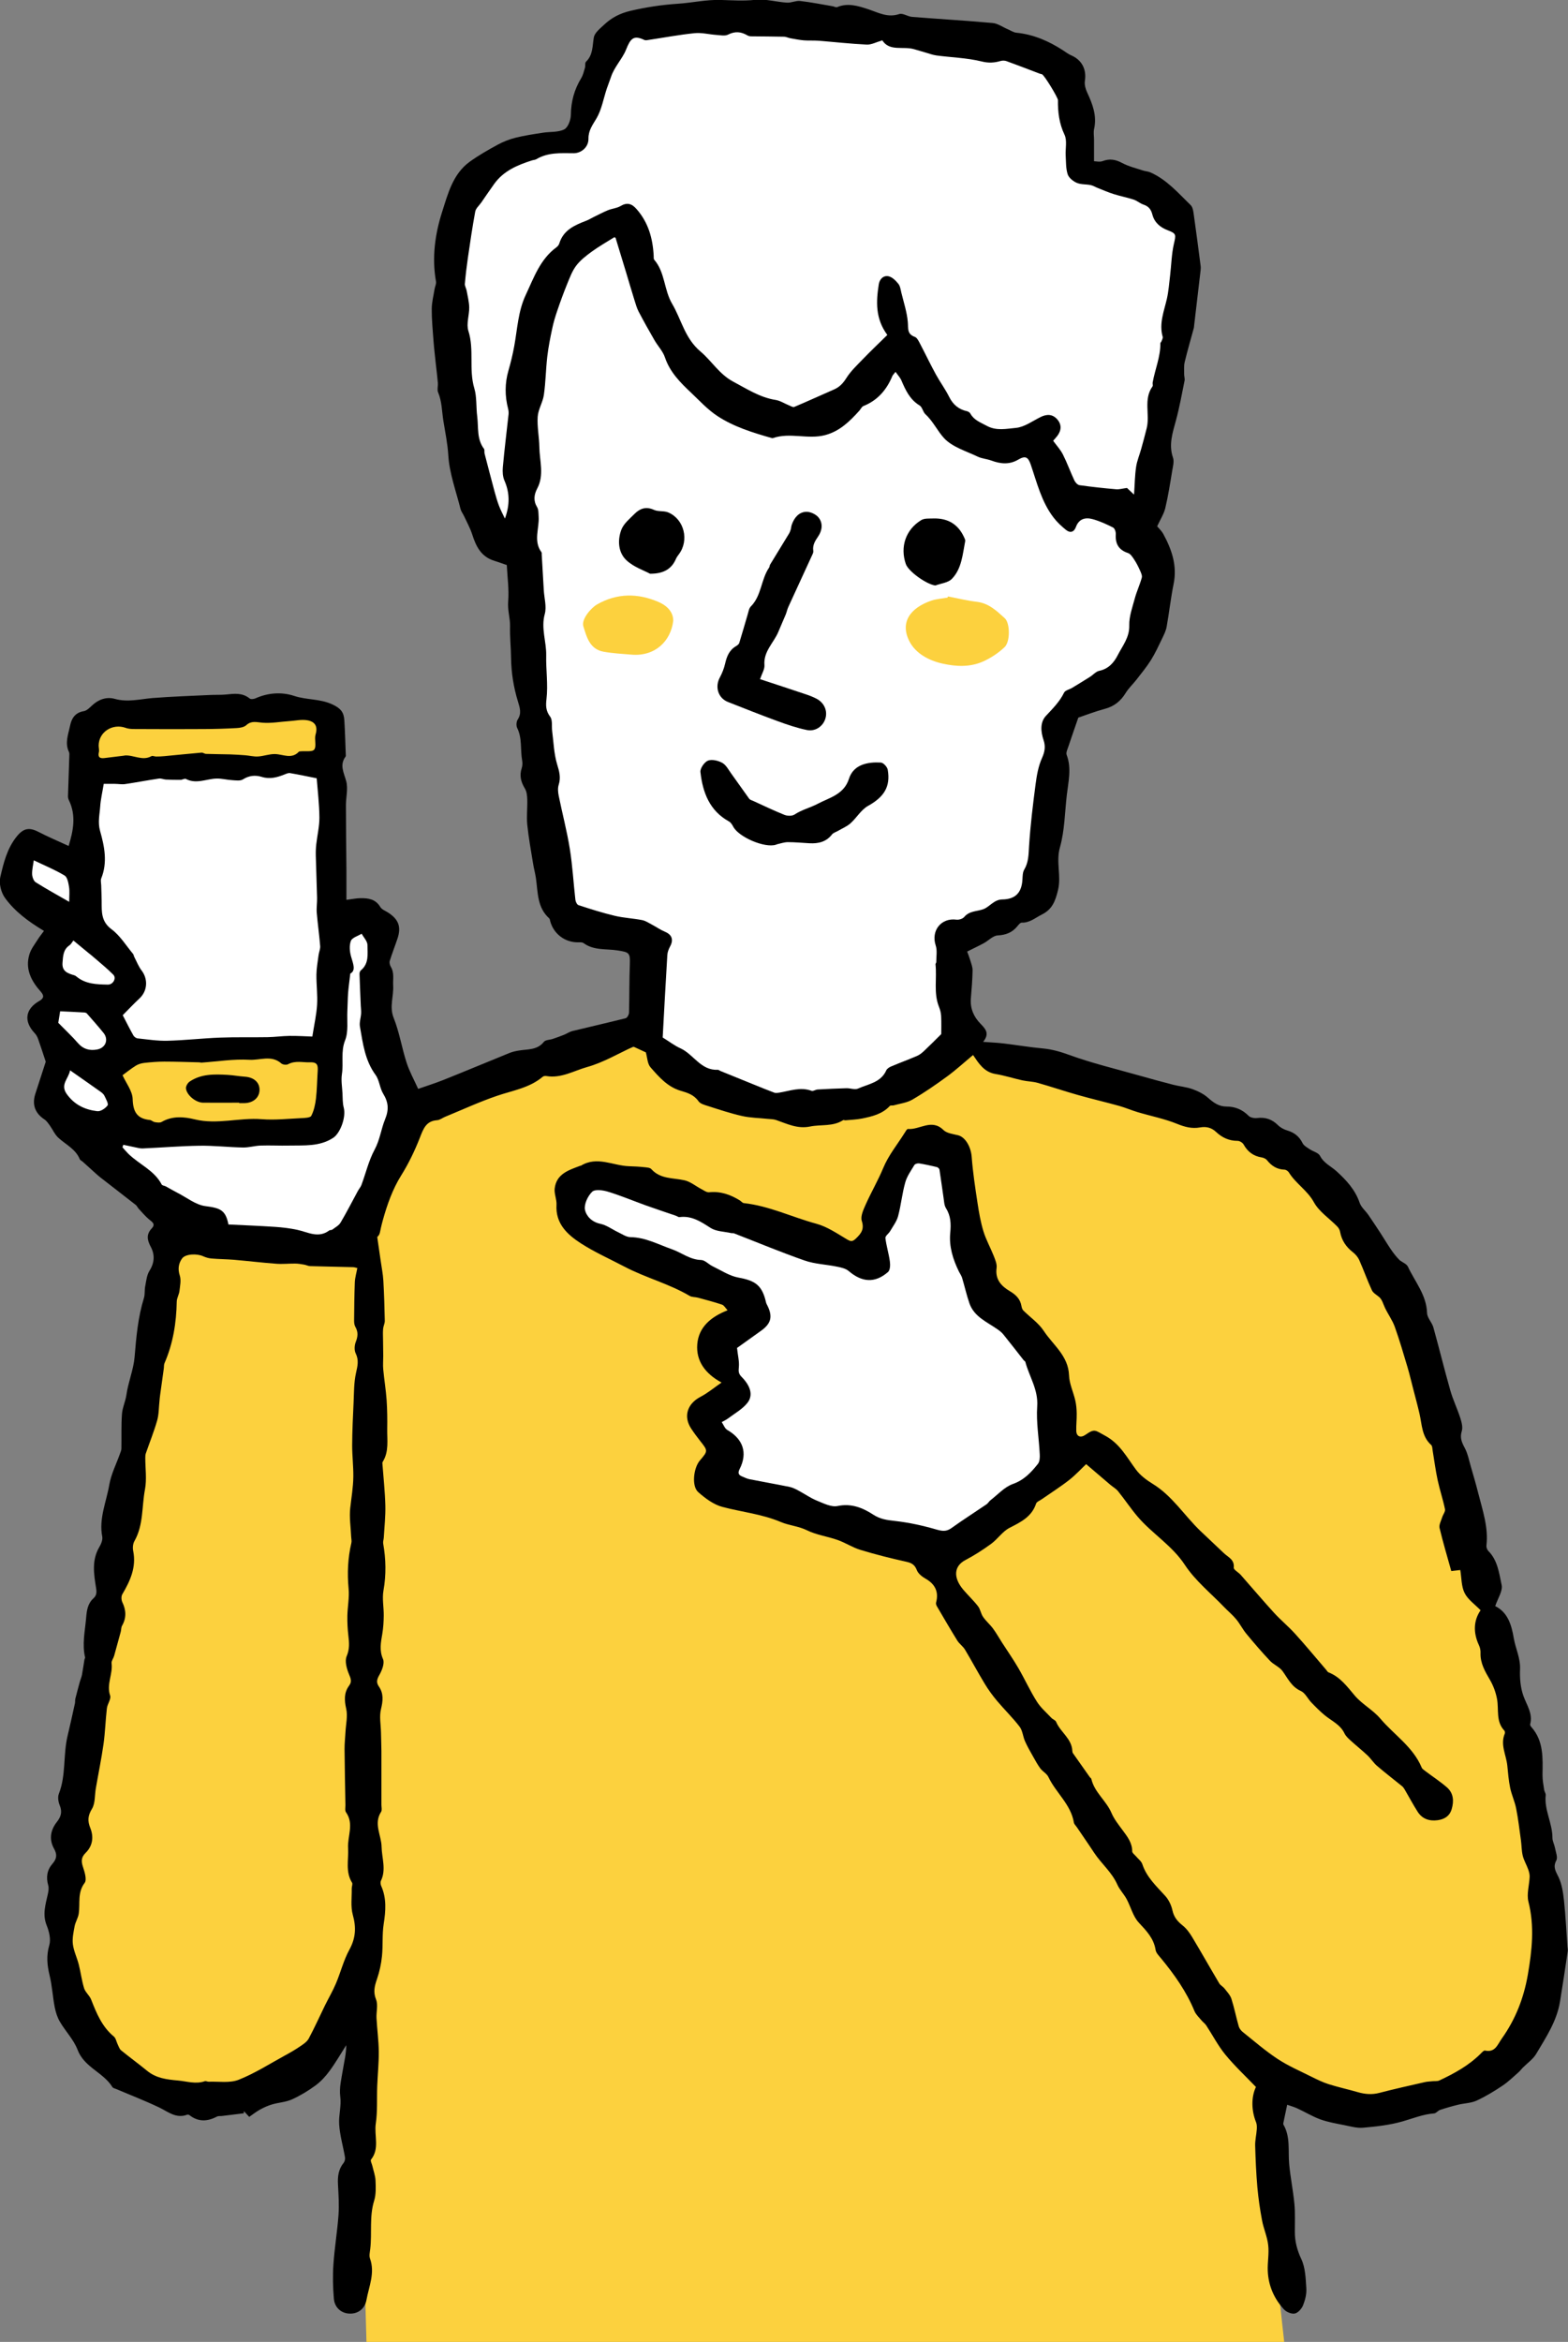
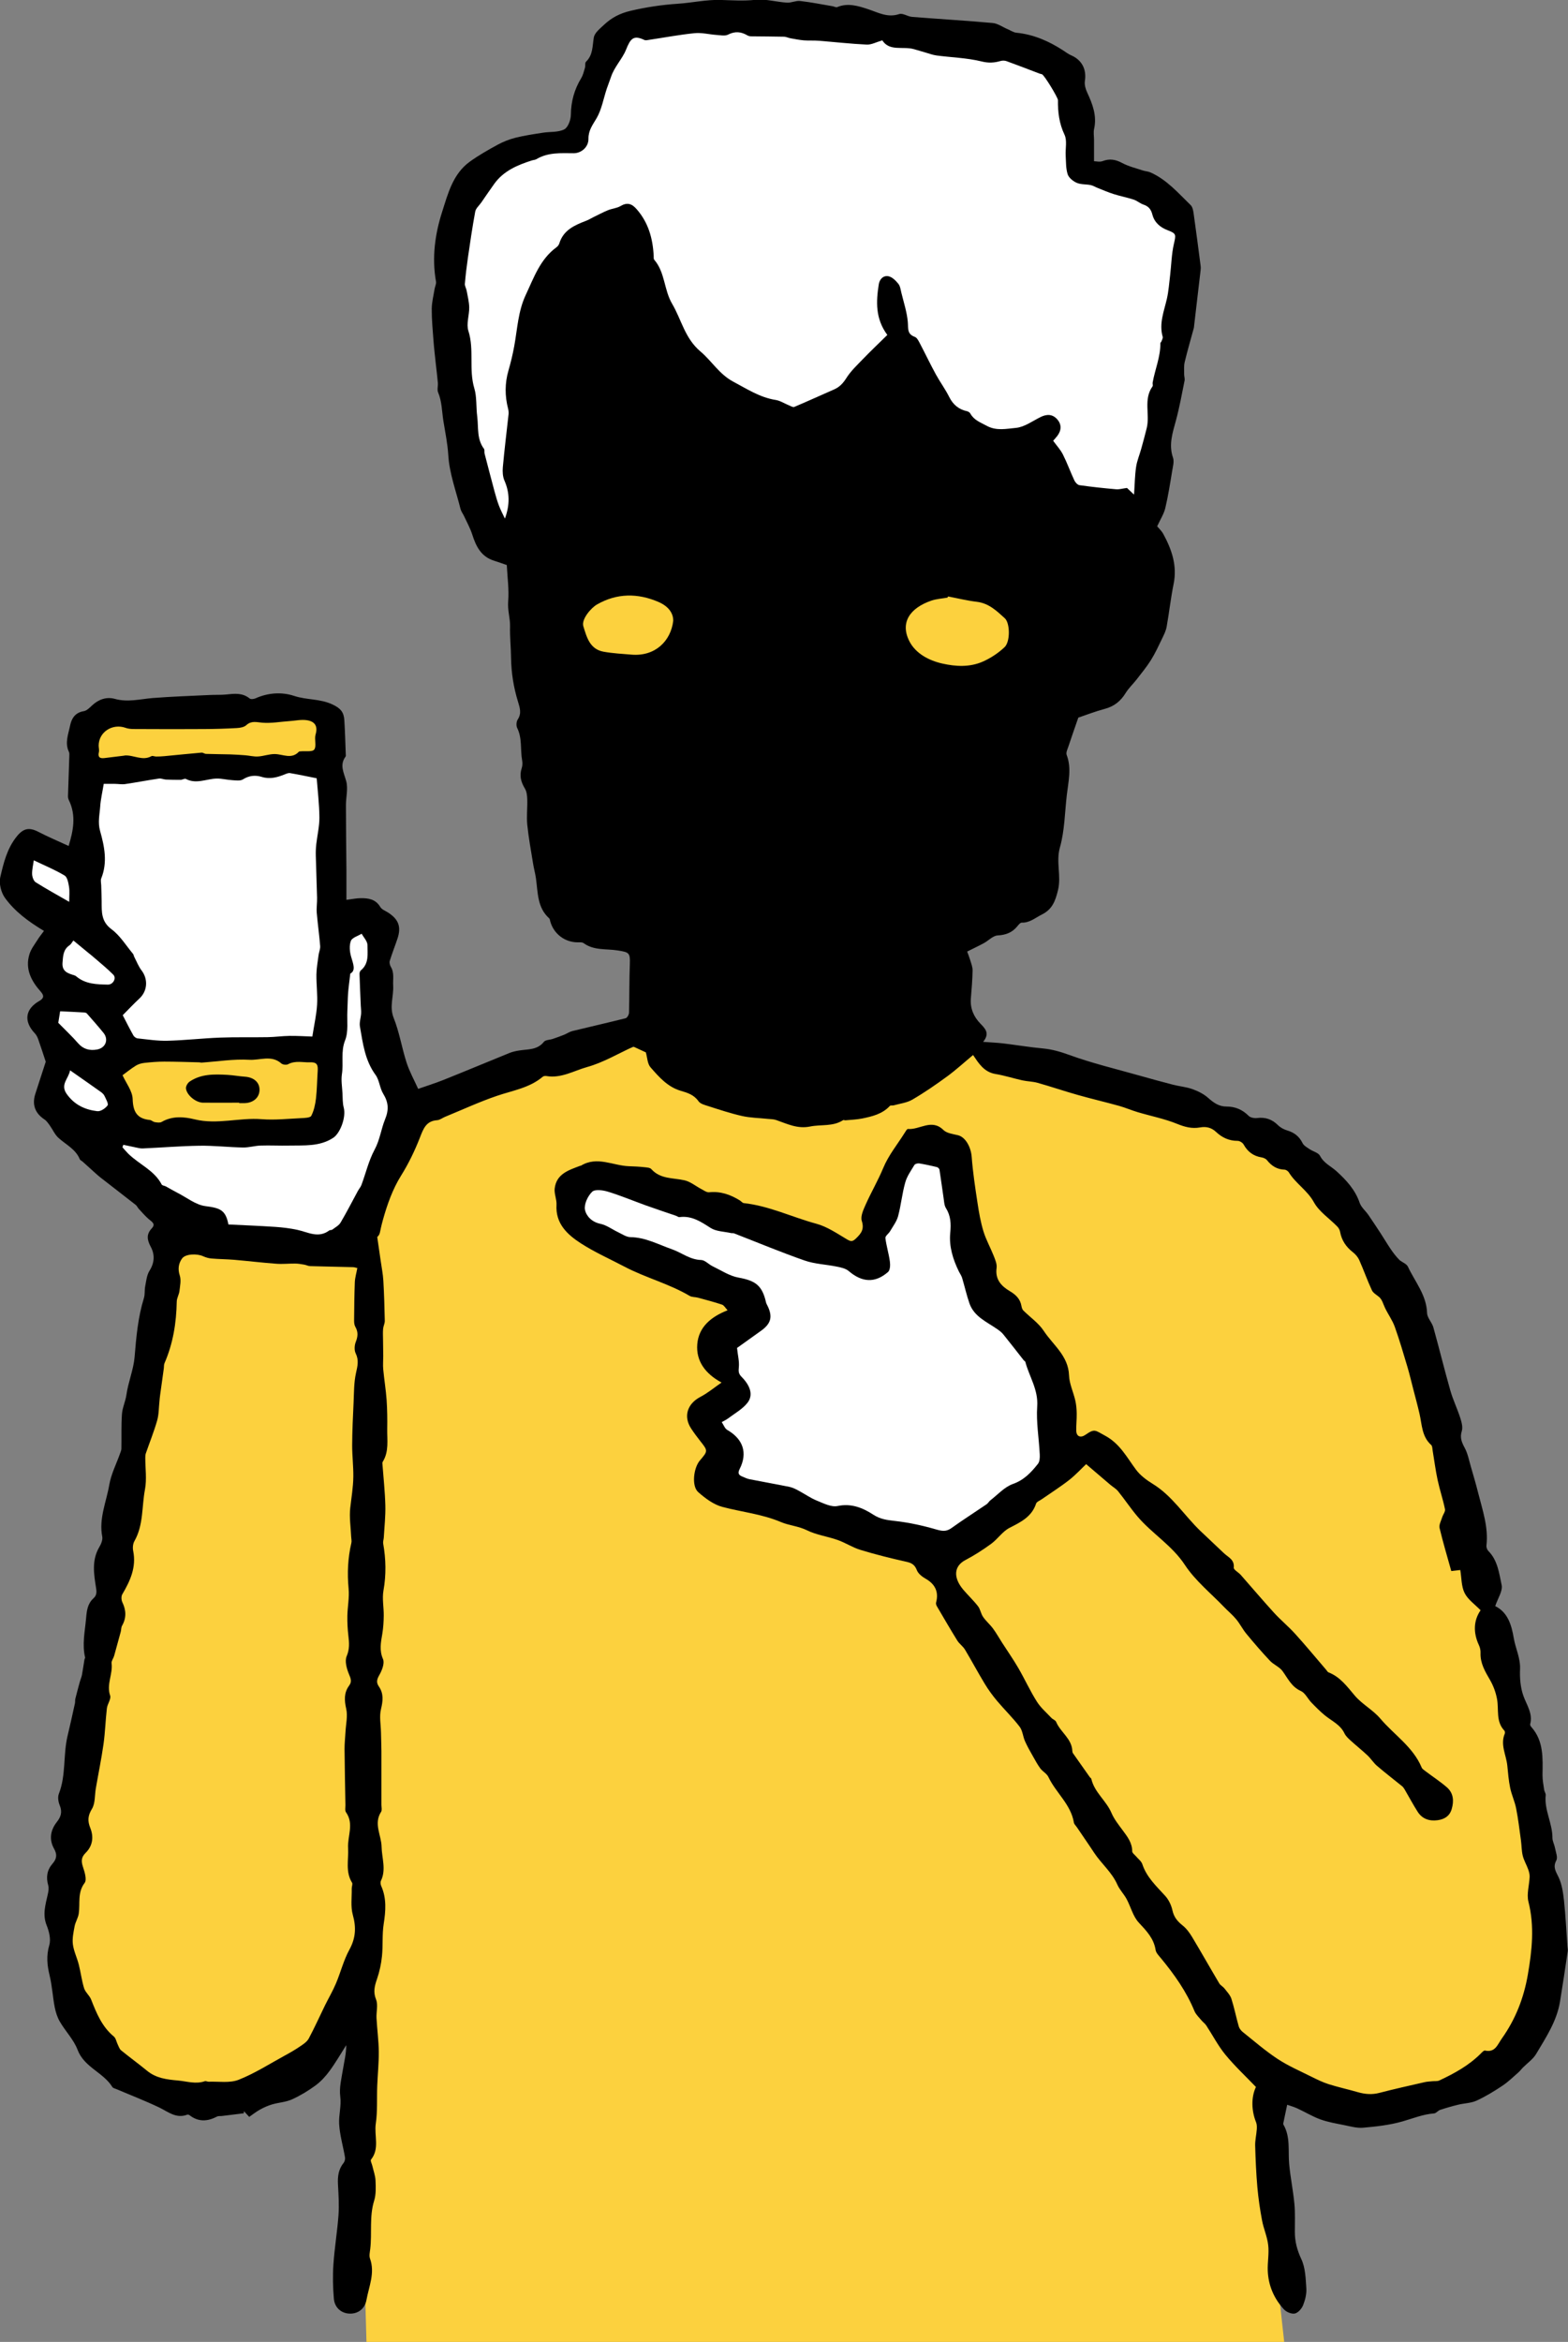
<svg xmlns="http://www.w3.org/2000/svg" id="_レイヤー_1" data-name="レイヤー 1" width="284.15" height="424.28" viewBox="0 0 284.15 424.28">
  <rect x="0" y="0" width="284.15" height="424.28" fill="#808080" stroke="none" />
  <defs>
    <style>
      .cls-1 {
        fill: #fcd13e;
      }

      .cls-2 {
        fill: #fff;
      }
    </style>
  </defs>
  <path class="cls-1" d="M66.42,424.28h166.3l-5.07-46.1s19.5,9.3,36.88.86c17.38-8.44,18.37-34.26,8.44-76.46-9.93-42.2-19.86-92.85-57.1-102.78-37.24-9.93-42.2-10.92-42.2-10.92l-58.89.81-54.44,16.47,6.07,218.13Z" />
  <path d="M68.37,224.16c.24,1.67.43,2.94.61,4.21.17,1.22.42,2.43.49,3.65.14,2.43.21,4.86.26,7.29,0,.46-.25.92-.3,1.39-.06.63-.03,1.27-.02,1.91,0,1.01.04,2.03.04,3.04,0,.82-.08,1.64,0,2.45.17,1.84.48,3.68.61,5.52.12,1.76.14,3.53.11,5.29-.03,1.98.34,4.03-.79,5.88-.05.08-.09.18-.09.27.19,2.56.47,5.11.54,7.67.05,1.93-.17,3.87-.28,5.81-.02.37-.17.75-.11,1.1.5,2.84.56,5.65.05,8.52-.26,1.46.07,3.02.05,4.54-.01,1.1-.08,2.21-.26,3.29-.26,1.55-.57,2.99.13,4.59.32.75-.19,2.05-.68,2.9-.45.79-.57,1.33-.07,2.06.89,1.29.74,2.61.38,4.11-.32,1.32-.03,2.78,0,4.18.02,1.13.07,2.26.08,3.39.01,3.25,0,6.5,0,9.74,0,.43.14.97-.05,1.27-1.41,2.17.04,4.23.08,6.34.04,2.04.87,4.13-.12,6.17-.12.25-.07.66.05.93,1,2.25.82,4.53.45,6.89-.3,1.91-.11,3.89-.31,5.83-.14,1.41-.45,2.83-.91,4.17-.43,1.25-.71,2.32-.16,3.69.39.98.02,2.24.08,3.37.11,2.02.39,4.04.41,6.06.02,2.07-.2,4.15-.28,6.22-.09,2.28.07,4.59-.26,6.83-.32,2.16.74,4.51-.86,6.51-.16.2.15.76.24,1.16.2.87.53,1.74.57,2.62.05,1.23.11,2.53-.25,3.68-.9,2.89-.36,5.86-.71,8.77-.07.57-.22,1.2-.04,1.7.94,2.61-.19,5.03-.64,7.5-.29,1.62-1.55,2.54-3.07,2.48-1.49-.05-2.71-1.08-2.84-2.73-.17-2.04-.22-4.12-.08-6.16.2-2.99.7-5.95.92-8.94.13-1.83.01-3.69-.09-5.53-.08-1.44.06-2.76,1.01-3.93.2-.25.32-.7.26-1.02-.34-2.01-.94-4-1.06-6.02-.1-1.65.43-3.28.2-5.02-.21-1.59.23-3.28.49-4.91.23-1.43.6-2.84.59-4.37-.99,1.55-1.91,3.16-3,4.64-.72.99-1.59,1.94-2.57,2.66-1.33.98-2.78,1.85-4.28,2.53-1.1.49-2.38.55-3.55.89-.75.22-1.48.54-2.17.92-.7.38-1.33.88-2.01,1.35-.4-.44-.68-.74-.96-1.04,0,.13-.01.26-.02.39-1.34.16-2.67.33-4.01.49-.28.03-.61-.02-.85.1-1.72.91-3.38,1-4.98-.25-.1-.08-.3-.13-.41-.09-2.01.76-3.44-.51-5.07-1.3-2.53-1.21-5.15-2.22-7.73-3.32-.26-.11-.63-.18-.76-.38-1.64-2.67-5.1-3.56-6.31-6.75-.69-1.82-2.18-3.34-3.19-5.06-.47-.79-.77-1.73-.95-2.64-.37-1.91-.47-3.88-.93-5.77-.45-1.86-.62-3.57-.06-5.48.32-1.08-.03-2.5-.48-3.61-.78-1.97-.2-3.76.21-5.62.12-.52.22-1.12.08-1.61-.42-1.46-.23-2.77.76-3.91.76-.87.91-1.64.31-2.71-.94-1.66-.69-3.36.48-4.85.76-.96,1.03-1.84.53-3.04-.26-.62-.39-1.5-.15-2.1,1.32-3.38.75-7.01,1.57-10.45.47-1.97.91-3.95,1.34-5.93.06-.27,0-.58.08-.85.26-1.04.54-2.07.82-3.09.11-.4.29-.78.37-1.19.17-.92.3-1.85.45-2.77.02-.14.15-.29.12-.41-.56-2.38-.03-4.7.18-7.07.12-1.41.26-2.65,1.33-3.63.58-.53.61-1.05.48-1.88-.39-2.48-.83-5.01.58-7.4.33-.55.65-1.32.54-1.9-.64-3.3.75-6.31,1.28-9.42.33-1.91,1.26-3.72,1.92-5.57.11-.31.26-.63.27-.95.04-2.09-.05-4.18.1-6.26.08-1.16.63-2.28.8-3.44.33-2.35,1.3-4.63,1.49-6.89.3-3.63.61-7.2,1.69-10.69.21-.67.09-1.42.23-2.12.19-.96.28-2.03.78-2.83.93-1.46.98-2.93.24-4.32-.67-1.26-.86-2.26.18-3.37.76-.81,0-1.19-.56-1.67-.66-.57-1.23-1.25-1.83-1.89-.19-.21-.3-.51-.52-.68-2.14-1.68-4.31-3.34-6.46-5.02-.38-.29-.72-.62-1.08-.94-.69-.62-1.37-1.25-2.06-1.86-.18-.16-.46-.27-.54-.46-.76-1.85-2.54-2.65-3.89-3.89-.64-.59-1.01-1.47-1.53-2.2-.29-.4-.59-.86-.99-1.12-1.68-1.11-2.27-2.65-1.66-4.59.66-2.07,1.34-4.13,1.9-5.86-.48-1.45-.9-2.77-1.36-4.06-.14-.39-.33-.79-.61-1.08-2.06-2.16-1.77-4.4.79-5.86.8-.46.96-.93.28-1.69-1.73-1.94-2.88-4.12-2.05-6.8.29-.95.96-1.79,1.5-2.65.32-.52.71-.98,1.13-1.56-2.85-1.71-5.29-3.53-7.06-5.97-.71-.98-1.12-2.61-.86-3.75.59-2.57,1.23-5.21,2.97-7.37,1.21-1.51,2.26-1.73,3.97-.84,1.77.92,3.62,1.69,5.45,2.54.82-2.71,1.42-5.49.04-8.3-.1-.21-.16-.46-.16-.7.07-2.39.16-4.79.24-7.18,0-.28.05-.61-.06-.84-.79-1.63-.12-3.21.2-4.77.27-1.32.91-2.37,2.48-2.63.55-.09,1.06-.62,1.51-1.04,1.18-1.11,2.63-1.6,4.11-1.19,2.35.66,4.59.04,6.88-.15,3.43-.27,6.88-.38,10.32-.55,1-.05,2,.01,2.99-.09,1.5-.16,2.95-.34,4.25.72.22.18.77.11,1.08-.03,2.29-1.03,4.77-1.17,7-.43,2.26.75,4.63.48,6.9,1.53,1.56.72,2.09,1.46,2.18,2.86.13,2.05.18,4.11.26,6.17,0,.14.04.33-.03.42-1.14,1.54-.31,2.91.11,4.46.37,1.35-.05,2.9-.05,4.36,0,3.94.06,7.89.09,11.83.01,1.73,0,3.47,0,5.31,1.06-.13,1.8-.29,2.55-.3,1.42-.02,2.75.17,3.59,1.6.26.44.89.68,1.37.98,1.94,1.23,2.46,2.61,1.74,4.75-.45,1.35-.98,2.68-1.4,4.04-.09.3.02.76.19,1.05.67,1.11.36,2.26.43,3.43.11,1.94-.72,3.81.09,5.84,1.04,2.59,1.47,5.41,2.33,8.07.52,1.62,1.36,3.13,2.11,4.79,1.48-.52,3.02-1,4.51-1.59,4.03-1.61,8.03-3.29,12.05-4.92.53-.21,1.1-.34,1.66-.43,1.6-.28,3.34-.04,4.56-1.58.29-.37,1.06-.35,1.6-.53.71-.24,1.41-.49,2.1-.77.49-.2.93-.52,1.44-.65,3.23-.79,6.47-1.52,9.68-2.33.28-.07.6-.65.61-1,.08-2.95.04-5.9.15-8.85.08-2.02-.17-2.11-2.19-2.43-2.07-.33-4.33.04-6.2-1.33-.26-.19-.73-.14-1.11-.14-2.32-.03-4.31-1.55-4.93-3.82-.05-.18-.06-.42-.19-.53-2.19-1.97-2.03-4.7-2.4-7.27-.13-.9-.38-1.77-.52-2.67-.38-2.34-.81-4.67-1.05-7.03-.15-1.51.05-3.06,0-4.58-.02-.67-.1-1.43-.44-1.98-.72-1.19-1.01-2.35-.56-3.69.14-.43.15-.94.07-1.39-.35-1.95.04-4-.9-5.88-.2-.41-.15-1.15.1-1.53.74-1.11.38-2.14.05-3.23-.8-2.6-1.22-5.23-1.26-8-.02-1.88-.23-3.75-.18-5.66.04-1.43-.47-2.89-.34-4.47.18-2.17-.14-4.37-.25-6.62-.71-.24-1.51-.54-2.31-.79-2.35-.73-3.27-2.6-3.95-4.74-.37-1.15-.97-2.23-1.48-3.33-.2-.43-.52-.83-.64-1.28-.81-3.24-2.02-6.46-2.22-9.74-.13-2.16-.56-4.15-.89-6.22-.28-1.74-.25-3.51-.96-5.19-.2-.48,0-1.13-.04-1.7-.09-1.11-.24-2.21-.36-3.32-.15-1.47-.33-2.93-.44-4.4-.14-1.89-.32-3.79-.31-5.68,0-1.2.32-2.4.51-3.6.07-.46.34-.95.26-1.37-.77-4.32-.18-8.61,1.12-12.65,1.04-3.24,1.93-6.84,4.98-9.05,1.6-1.16,3.35-2.15,5.09-3.1,1-.54,2.09-.97,3.19-1.25,1.65-.41,3.34-.66,5.02-.92,1.29-.2,2.74-.04,3.84-.6.69-.35,1.19-1.72,1.2-2.65.03-2.42.63-4.59,1.88-6.64.33-.55.48-1.22.67-1.85.11-.36-.03-.9.19-1.11,1.29-1.24,1.15-2.84,1.42-4.4.14-.84,1.11-1.6,1.82-2.27,1.38-1.3,2.87-2.1,4.88-2.57,2.83-.66,5.66-1.08,8.5-1.27,2.6-.17,5.19-.76,7.72-.69,2.12.06,4.19.21,6.34-.02,1.87-.2,3.82.39,5.74.51.79.05,1.62-.39,2.39-.3,1.97.22,3.93.62,5.89.95.28.05.61.25.82.16,1.94-.82,3.87-.2,5.62.38,1.86.62,3.52,1.58,5.62.88.65-.22,1.54.45,2.34.51,4.87.39,9.74.67,14.6,1.11.92.08,1.8.73,2.7,1.11.54.23,1.06.6,1.61.65,3.12.31,5.88,1.53,8.47,3.21.47.31.93.66,1.44.88,1.96.85,2.82,2.55,2.49,4.65-.1.66.12,1.45.41,2.07.98,2.11,1.8,4.22,1.26,6.63-.14.62-.01,1.31-.01,1.96,0,1.15,0,2.3,0,3.88.37,0,1.03.18,1.55-.02,1.28-.49,2.35-.3,3.55.34,1.15.62,2.47.93,3.73,1.35.45.15.95.16,1.38.35,2.97,1.31,5.04,3.74,7.3,5.93.34.33.46.95.53,1.46.45,3.16.86,6.33,1.27,9.5.04.28.03.58,0,.86-.39,3.33-.78,6.66-1.17,9.99-.02.14-.02.29-.05.43-.56,2.06-1.16,4.11-1.66,6.19-.17.71-.09,1.48-.1,2.22,0,.38.15.78.08,1.14-.49,2.43-.93,4.88-1.58,7.27-.6,2.22-1.33,4.35-.52,6.7.24.7-.02,1.6-.15,2.4-.37,2.25-.72,4.52-1.25,6.74-.26,1.07-.9,2.05-1.47,3.29.26.32.8.81,1.13,1.42,1.52,2.81,2.53,5.72,1.85,9.03-.52,2.56-.8,5.17-1.26,7.74-.13.73-.48,1.44-.81,2.12-.64,1.33-1.26,2.68-2.04,3.93-.78,1.24-1.72,2.38-2.62,3.54-.64.82-1.42,1.54-1.96,2.42-.9,1.47-2.08,2.42-3.77,2.87-1.79.48-3.53,1.16-4.81,1.59-.68,1.98-1.26,3.6-1.8,5.24-.16.49-.47,1.1-.31,1.51.92,2.42.31,4.82.03,7.23-.37,3.19-.39,6.48-1.25,9.53-.75,2.64.28,5.16-.35,7.74-.47,1.92-1,3.47-2.94,4.43-1.19.59-2.19,1.51-3.64,1.46-.25,0-.55.36-.75.61-.93,1.17-2.09,1.63-3.61,1.71-.86.05-1.66.95-2.52,1.41-.94.51-1.91.96-3,1.51.15.43.37.95.53,1.49.19.64.46,1.29.45,1.93-.03,1.69-.17,3.38-.31,5.06-.15,1.8.5,3.31,1.71,4.56.9.93,1.77,1.78.51,3.32,1.46.11,2.59.15,3.72.29,2.39.29,4.77.69,7.17.91,1.67.16,3.18.61,4.78,1.19,4.09,1.49,8.35,2.5,12.55,3.69,2.07.58,4.14,1.16,6.22,1.69,1.15.3,2.37.39,3.48.79,1,.36,2.03.86,2.82,1.56,1.01.89,1.97,1.61,3.39,1.6,1.55,0,2.87.56,3.99,1.69.32.32,1.03.45,1.52.39,1.5-.19,2.71.22,3.79,1.29.44.44,1.07.78,1.68.96,1.28.38,2.18,1.08,2.78,2.3.23.47.82.78,1.29,1.1.62.42,1.58.63,1.87,1.2.7,1.35,1.99,1.88,2.99,2.79,1.73,1.57,3.39,3.34,4.19,5.71.28.82,1.07,1.46,1.59,2.21.74,1.08,1.46,2.17,2.18,3.27.61.93,1.17,1.89,1.79,2.81.52.78,1.09,1.52,1.72,2.14.5.38,1.23.64,1.47,1.15,1.28,2.74,3.37,5.13,3.47,8.4.03.87.88,1.69,1.14,2.59,1.06,3.8,1.99,7.63,3.07,11.42.48,1.7,1.27,3.31,1.81,5,.24.76.49,1.68.27,2.38-.38,1.2,0,2.04.54,3.05.57,1.07.79,2.33,1.14,3.51.45,1.54.9,3.08,1.29,4.63.79,3.13,1.88,6.21,1.5,9.53-.04.32.12.77.34.99,1.7,1.7,1.95,4.03,2.41,6.15.24,1.09-.7,2.45-1.16,3.84,2.24,1.12,2.94,3.3,3.37,5.85.32,1.85,1.21,3.56,1.13,5.56-.07,1.62.07,3.36.61,4.86.61,1.7,1.74,3.2,1.22,5.15-.04.14.11.37.23.5,2.24,2.53,2.05,5.61,2.01,8.67-.01.9.17,1.8.3,2.7.05.33.31.65.28.96-.29,2.69,1.23,5.09,1.22,7.75,0,.59.34,1.17.45,1.76.14.78.56,1.75.25,2.32-.66,1.25-.08,1.99.42,3.05.61,1.29.82,2.82.98,4.28.29,2.75.42,5.51.62,8.26.02.29.09.58.05.86-.45,3.05-.9,6.09-1.4,9.13-.58,3.53-2.53,6.46-4.3,9.44-.58.99-1.63,1.7-2.46,2.54-.26.27-.48.58-.77.83-.95.83-1.86,1.73-2.9,2.42-1.5,1-3.05,1.95-4.68,2.7-1,.46-2.2.47-3.29.73-1.12.27-2.23.59-3.32.95-.4.13-.72.62-1.1.64-2.01.15-3.83.91-5.73,1.45-2.3.66-4.74.93-7.13,1.14-1.16.1-2.37-.26-3.53-.49-1.42-.28-2.87-.53-4.22-1.02-1.45-.53-2.79-1.35-4.2-2-.59-.27-1.22-.44-1.81-.65-.25,1.17-.46,2.18-.67,3.19-.03.14-.07.32,0,.42,1.29,2.24.81,4.73,1.03,7.12.22,2.42.72,4.81.95,7.23.16,1.68.07,3.39.08,5.09,0,1.73.41,3.29,1.17,4.91.74,1.56.79,3.5.91,5.29.07,1.02-.21,2.12-.59,3.08-.25.62-.9,1.36-1.49,1.49-.59.13-1.52-.26-1.97-.74-1.81-1.96-2.83-4.32-2.94-7-.06-1.55.26-3.12.08-4.65-.17-1.53-.84-2.99-1.12-4.51-.37-1.97-.66-3.95-.84-5.95-.22-2.51-.33-5.03-.4-7.55-.03-.97.22-1.95.29-2.94.03-.44.03-.92-.13-1.32-.83-2.04-.92-4.51-.02-6.38-1.8-1.88-3.81-3.75-5.53-5.84-1.33-1.62-2.31-3.53-3.47-5.3-.23-.35-.6-.6-.87-.93-.45-.55-1.02-1.06-1.28-1.7-1.45-3.53-3.62-6.58-6.02-9.5-.39-.48-.92-.99-1.01-1.54-.33-2.12-1.67-3.48-3.06-4.98-1.05-1.13-1.44-2.86-2.21-4.28-.49-.9-1.26-1.67-1.67-2.6-.99-2.24-2.89-3.78-4.2-5.76-1.02-1.56-2.09-3.08-3.13-4.63-.19-.28-.49-.54-.54-.84-.55-3.31-3.27-5.4-4.62-8.26-.29-.61-1.04-.99-1.47-1.56-.5-.68-.9-1.43-1.32-2.17-.51-.9-1.03-1.8-1.45-2.75-.38-.85-.43-1.91-.97-2.62-1.25-1.64-2.75-3.09-4.08-4.67-.83-.99-1.6-2.04-2.26-3.14-1.23-2.03-2.35-4.13-3.57-6.17-.36-.6-1.01-1.03-1.38-1.62-1.28-2.06-2.49-4.16-3.72-6.25-.11-.19-.19-.47-.13-.67.51-1.89-.17-3.33-1.9-4.3-.63-.36-1.35-.92-1.59-1.55-.38-1-.95-1.31-1.94-1.53-2.78-.62-5.55-1.31-8.27-2.14-1.43-.43-2.73-1.3-4.15-1.8-1.83-.65-3.83-.9-5.54-1.75-1.56-.77-3.27-.87-4.74-1.5-3.43-1.45-7.06-1.81-10.57-2.73-1.61-.42-3.13-1.56-4.41-2.69-1.22-1.07-.87-4.36.31-5.74,1.48-1.73,1.47-1.73.03-3.55-.56-.71-1.11-1.45-1.61-2.21-1.46-2.2-.71-4.51,1.66-5.75,1.31-.68,2.46-1.65,3.84-2.6-2.96-1.6-4.65-3.91-4.4-6.96.26-3.09,2.47-4.95,5.49-6.13-.39-.42-.64-.91-1.02-1.03-1.42-.48-2.88-.85-4.33-1.25-.5-.14-1.1-.08-1.52-.33-3.74-2.21-7.98-3.28-11.8-5.29-2.65-1.39-5.42-2.62-7.93-4.24-2.44-1.58-4.6-3.56-4.4-6.96.06-.98-.44-2-.33-2.96.31-2.67,2.55-3.33,4.62-4.12.04-.02.1,0,.14-.02,2.93-1.79,5.81.01,8.72.1.9.03,1.81.07,2.71.17.46.05,1.08.07,1.33.36,1.64,1.83,3.92,1.55,6,2.02,1.08.24,2.04,1.06,3.06,1.59.45.24.96.62,1.4.58,2.07-.22,3.87.42,5.58,1.48.24.15.46.45.7.48,4.6.5,8.76,2.55,13.16,3.74,1.96.53,3.76,1.77,5.55,2.83.74.44,1.02.42,1.65-.18.96-.93,1.51-1.68,1.03-3.17-.26-.83.29-2.01.7-2.94,1-2.24,2.25-4.38,3.19-6.64.97-2.34,2.56-4.25,3.88-6.36.17-.27.42-.73.6-.71,2.13.19,4.28-1.93,6.43.19.6.59,1.71.72,2.62.94,1.36.32,2.36,2.12,2.5,3.93.21,2.78.63,5.55,1.05,8.31.26,1.74.57,3.5,1.08,5.18.47,1.53,1.27,2.95,1.86,4.44.27.7.62,1.49.52,2.19-.28,2.07.83,3.27,2.38,4.19,1.1.65,1.91,1.42,2.13,2.72.05.27.14.59.32.78,1.24,1.24,2.77,2.27,3.71,3.7,1.69,2.57,4.46,4.51,4.59,8.06.05,1.52.78,3.02,1.13,4.54.18.78.25,1.59.26,2.39.02,1.04-.11,2.09-.08,3.13.03,1.03.79,1.33,1.66.72,1.71-1.19,1.75-.81,3.57.16,2.69,1.45,3.93,3.92,5.6,6.16.77,1.03,1.89,1.87,3,2.55,3.57,2.18,5.73,5.73,8.66,8.54,1.41,1.35,2.85,2.68,4.26,4.03.77.74,1.94,1.14,1.79,2.62-.04.39.84.84,1.25,1.3,2.02,2.29,3.99,4.62,6.04,6.87,1.21,1.33,2.62,2.48,3.83,3.82,1.94,2.14,3.78,4.37,5.66,6.56.12.15.23.36.38.42,2.14.83,3.38,2.58,4.8,4.25,1.33,1.55,3.28,2.57,4.6,4.13,2.5,2.95,5.93,5.12,7.49,8.86.12.28.45.48.71.68,1.28.97,2.64,1.85,3.85,2.9,1.22,1.06,1.32,2.48.88,3.97-.38,1.27-1.31,1.83-2.55,2-1.5.2-2.79-.23-3.62-1.54-.84-1.32-1.57-2.7-2.36-4.05-.12-.2-.26-.41-.44-.56-1.51-1.23-3.07-2.42-4.55-3.69-.64-.55-1.1-1.3-1.72-1.89-1-.94-2.07-1.79-3.08-2.71-.42-.38-.87-.8-1.11-1.3-.76-1.6-2.34-2.25-3.59-3.29-.86-.71-1.65-1.51-2.42-2.31-.65-.68-1.11-1.72-1.89-2.07-1.7-.76-2.35-2.28-3.33-3.62-.56-.76-1.61-1.15-2.27-1.86-1.48-1.57-2.89-3.21-4.27-4.88-.68-.82-1.16-1.81-1.85-2.64-.66-.8-1.48-1.47-2.2-2.22-2.41-2.51-5.21-4.76-7.09-7.61-2.33-3.55-5.93-5.66-8.58-8.77-1.25-1.47-2.32-3.09-3.53-4.59-.38-.47-.95-.78-1.42-1.18-1.42-1.21-2.83-2.42-4.37-3.73-.79.74-1.85,1.91-3.07,2.87-1.61,1.26-3.34,2.35-5.02,3.52-.34.24-.87.43-.98.76-.79,2.39-2.75,3.34-4.81,4.39-1.27.65-2.14,2.02-3.32,2.89-1.49,1.09-3.06,2.1-4.7,2.96-2.03,1.07-2.25,3.11-.38,5.34.87,1.03,1.87,1.96,2.69,3.02.42.54.51,1.34.91,1.92.52.76,1.25,1.37,1.8,2.11.61.83,1.11,1.73,1.67,2.6.97,1.51,2.01,2.99,2.91,4.54,1.17,2.01,2.13,4.14,3.37,6.1.69,1.1,1.72,1.98,2.62,2.94.26.28.74.42.87.73.78,1.88,2.86,3.04,2.94,5.3,0,.14.05.3.13.41,1.01,1.44,2.02,2.87,3.03,4.3.08.12.25.2.28.32.55,2.44,2.7,3.94,3.65,6.17.48,1.13,1.28,2.13,2.02,3.13.86,1.16,1.74,2.28,1.74,3.84,0,.29.43.59.67.87.39.48.98.89,1.16,1.44.78,2.36,2.53,3.97,4.13,5.73.65.71,1.13,1.71,1.33,2.65.27,1.24.93,2,1.87,2.75.69.55,1.24,1.32,1.7,2.08,1.67,2.78,3.26,5.61,4.92,8.4.21.35.66.56.92.89.46.6,1.04,1.19,1.27,1.88.53,1.65.86,3.36,1.34,5.03.11.37.41.75.72,1,2.08,1.66,4.1,3.42,6.32,4.88,1.93,1.27,4.09,2.2,6.17,3.24,1,.5,2.01.99,3.07,1.33,1.74.55,3.54.94,5.3,1.45,1.29.37,2.55.48,3.89.13,2.71-.71,5.45-1.31,8.19-1.94.46-.11.94-.12,1.41-.17.42-.05.9.03,1.27-.14,2.72-1.27,5.33-2.7,7.49-4.85.23-.23.57-.61.78-.57,1.86.4,2.26-1.05,3.06-2.18,2.48-3.49,3.98-7.34,4.71-11.55.76-4.42,1.24-8.78.11-13.24-.35-1.39.16-3,.22-4.51.02-.45-.12-.93-.27-1.36-.3-.83-.77-1.61-.98-2.46-.22-.91-.2-1.87-.33-2.8-.27-1.93-.49-3.87-.87-5.78-.25-1.26-.82-2.45-1.08-3.71-.28-1.33-.38-2.7-.52-4.06-.2-1.92-1.31-3.77-.45-5.78.06-.15.02-.43-.09-.54-1.57-1.66-.96-3.8-1.32-5.72-.22-1.19-.66-2.39-1.26-3.43-.9-1.55-1.8-3.05-1.73-4.93.02-.46-.09-.97-.29-1.39-1.05-2.26-.99-4.45.3-6.33-1.06-1.09-2.31-1.94-2.9-3.13-.6-1.21-.54-2.74-.78-4.16-.62.07-1.04.12-1.63.19-.72-2.6-1.5-5.18-2.12-7.79-.14-.58.27-1.3.47-1.95.15-.5.6-1.03.51-1.46-.36-1.77-.95-3.5-1.33-5.27-.38-1.76-.6-3.54-.9-5.32-.06-.36-.05-.85-.27-1.05-1.72-1.53-1.66-3.69-2.12-5.67-.34-1.48-.74-2.94-1.12-4.41-.35-1.34-.66-2.69-1.05-4.01-.73-2.45-1.45-4.91-2.31-7.32-.43-1.2-1.22-2.27-1.77-3.43-.33-.69-.5-1.44-1.01-1.92-.47-.42-1.13-.75-1.37-1.28-.84-1.8-1.49-3.68-2.3-5.49-.24-.53-.68-1.03-1.15-1.4-1.23-.96-2.03-2.14-2.31-3.69-.06-.35-.27-.72-.52-.97-1.42-1.46-3.28-2.67-4.22-4.38-1.19-2.17-3.3-3.39-4.54-5.41-.15-.24-.51-.49-.78-.5-1.36-.04-2.35-.67-3.18-1.71-.21-.27-.63-.45-.98-.51-1.49-.24-2.53-1.02-3.26-2.34-.19-.34-.73-.67-1.11-.66-1.55,0-2.81-.6-3.89-1.62-.85-.8-1.81-1.01-2.91-.81-1.46.26-2.75-.08-4.15-.65-2.29-.93-4.76-1.41-7.14-2.12-1.13-.34-2.22-.81-3.35-1.13-2.47-.69-4.98-1.27-7.45-1.97-2.46-.69-4.88-1.52-7.33-2.21-.89-.25-1.86-.25-2.77-.45-1.63-.36-3.22-.88-4.86-1.15-2.11-.35-3.07-1.97-4.07-3.44-1.6,1.33-3.07,2.68-4.66,3.85-2.05,1.5-4.15,2.95-6.34,4.23-.99.58-2.25.72-3.39,1.04-.23.06-.57-.03-.69.1-1.35,1.47-3.18,1.9-5.01,2.28-.99.2-2.02.23-3.04.33-.14.01-.33-.09-.42-.03-1.84,1.2-3.98.75-5.96,1.15-2.34.48-4.19-.49-6.2-1.18-.47-.16-1.01-.14-1.52-.2-1.55-.17-3.12-.18-4.63-.52-2.08-.47-4.12-1.15-6.15-1.8-.63-.2-1.42-.4-1.75-.88-.82-1.17-1.99-1.53-3.23-1.89-2.37-.7-3.94-2.51-5.47-4.26-.56-.64-.57-1.77-.84-2.7-.67-.31-1.44-.66-2.25-1.04-2.72,1.24-5.43,2.87-8.37,3.69-2.4.67-4.72,2.1-7.4,1.64-.21-.04-.52,0-.67.13-2.4,2.03-5.42,2.48-8.27,3.45-3.2,1.09-6.29,2.52-9.43,3.81-.48.2-.95.58-1.44.61-1.98.14-2.48,1.53-3.09,3.09-.94,2.41-2.05,4.73-3.45,6.97-1.51,2.42-2.51,5.24-3.28,8.01-.67,2.4-.4,2.48-1.01,3.08Z" />
-   <path class="cls-2" d="M111.27,42.97c.19.07.27.08.28.11.63,2.04,1.25,4.09,1.87,6.14.52,1.72,1.02,3.45,1.56,5.17.22.7.42,1.42.75,2.06.92,1.75,1.88,3.47,2.87,5.18.61,1.06,1.52,1.99,1.9,3.12.9,2.67,2.78,4.55,4.73,6.39,1.55,1.47,3.02,3.08,4.79,4.24,2.96,1.94,6.36,2.99,9.76,3.96.09.03.2.06.28.03,3.1-1.08,6.33.28,9.46-.54,2.65-.7,4.47-2.5,6.21-4.43.25-.28.43-.72.74-.84,2.57-1.03,4.2-2.93,5.24-5.43.09-.21.28-.37.58-.76.4.58.82,1.01,1.05,1.53.76,1.77,1.53,3.48,3.3,4.55.5.3.61,1.19,1.08,1.62,1.39,1.27,2.19,3.06,3.38,4.33,1.5,1.6,3.97,2.32,6.06,3.32.77.37,1.69.42,2.5.72,1.65.61,3.25.77,4.84-.16,1.29-.75,1.8-.53,2.28.86,1.13,3.3,1.95,6.74,4.11,9.58.65.86,1.46,1.62,2.3,2.29.73.59,1.44.42,1.79-.55.54-1.48,1.72-1.77,3.02-1.41,1.28.35,2.52.92,3.71,1.52.3.15.52.81.49,1.22-.11,1.72.52,2.84,2.21,3.4.45.15.82.72,1.11,1.16.42.63.76,1.31,1.07,2,.18.41.43.93.32,1.31-.35,1.28-.93,2.49-1.27,3.77-.43,1.6-1.04,3.25-1,4.87.06,2.18-1.21,3.68-2.08,5.38-.69,1.36-1.68,2.5-3.36,2.85-.6.12-1.1.73-1.67,1.09-1.08.68-2.16,1.34-3.25,2-.49.29-1.24.44-1.45.86-.81,1.66-2.06,2.89-3.29,4.21-1.1,1.19-.93,2.88-.43,4.39.39,1.16.23,2.12-.29,3.27-.65,1.45-.94,3.1-1.15,4.69-.49,3.75-.95,7.51-1.19,11.29-.09,1.49-.08,2.89-.88,4.23-.29.49-.28,1.2-.32,1.82-.14,2.34-1.27,3.54-3.65,3.57-1.52.02-2.29,1.35-3.45,1.77-1.17.42-2.51.28-3.45,1.41-.28.33-.96.54-1.41.48-2.79-.37-4.64,2.01-3.75,4.69.3.91.09,1.99.1,3,0,.13-.15.27-.14.4.28,2.57-.38,5.21.64,7.73.21.52.35,1.09.38,1.64.06,1.23.02,2.46.02,3.27-1.17,1.16-2.12,2.12-3.1,3.04-.37.35-.79.7-1.25.9-1.56.67-3.16,1.26-4.72,1.92-.34.14-.75.4-.89.71-.99,2.22-3.26,2.47-5.11,3.3-.58.26-1.41-.08-2.13-.06-1.74.05-3.48.13-5.22.23-.37.02-.79.35-1.08.24-2.04-.76-3.96.03-5.92.34-.27.04-.58.08-.82,0-1.24-.46-2.46-.97-3.68-1.46-2.02-.82-4.04-1.64-6.06-2.46-.18-.07-.35-.24-.52-.23-3.08.15-4.38-2.81-6.76-3.89-1.05-.47-1.99-1.2-3.22-1.96.26-4.74.53-9.84.84-14.93.03-.54.25-1.1.51-1.58.65-1.21.32-2.12-.92-2.64-.82-.34-1.57-.87-2.36-1.29-.59-.31-1.17-.71-1.8-.83-1.63-.32-3.31-.39-4.92-.77-2.23-.53-4.43-1.23-6.61-1.94-.27-.09-.52-.62-.56-.97-.35-3.07-.52-6.18-1.01-9.23-.52-3.22-1.36-6.4-2.01-9.6-.13-.65-.2-1.41,0-2.02.42-1.33.09-2.44-.3-3.73-.57-1.91-.63-3.98-.89-5.99-.11-.88.1-1.99-.36-2.6-.79-1.04-.81-2.02-.67-3.17.31-2.65-.11-5.33-.05-7.94.05-2.5-.97-4.92-.26-7.48.37-1.34-.1-2.91-.18-4.38-.13-2.14-.25-4.28-.37-6.41,0-.14.02-.32-.05-.42-1.51-2.06-.36-4.32-.51-6.48-.04-.56,0-1.22-.27-1.67-.72-1.18-.57-2.28.02-3.4,1.29-2.44.42-4.99.38-7.49-.03-1.84-.42-3.69-.3-5.51.09-1.34.93-2.61,1.12-3.96.33-2.3.35-4.64.62-6.96.2-1.69.53-3.37.89-5.04.23-1.11.56-2.2.93-3.28.55-1.62,1.14-3.24,1.79-4.83.47-1.15.91-2.35,1.65-3.32.75-.98,1.79-1.78,2.8-2.52,1.29-.94,2.69-1.73,4.06-2.59Z" />
  <path class="cls-2" d="M205.48,89.58c-.62-.59-1.03-.98-1.25-1.18-.8.1-1.39.29-1.96.24-2.22-.19-4.43-.43-6.64-.74-.35-.05-.76-.49-.93-.85-.73-1.56-1.31-3.18-2.08-4.71-.44-.87-1.13-1.61-1.77-2.49.19-.22.49-.53.74-.86.76-1,.84-2.06,0-3.02-.84-.96-1.88-.98-3.01-.42-1.48.73-2.94,1.83-4.49,1.97-1.69.15-3.51.59-5.28-.38-1.13-.62-2.3-1.01-2.96-2.21-.11-.19-.36-.37-.57-.42-1.53-.33-2.56-1.18-3.27-2.6-.7-1.41-1.66-2.7-2.42-4.09-1-1.83-1.9-3.72-2.87-5.57-.24-.46-.53-1.07-.94-1.22-1.44-.51-1.17-1.55-1.27-2.71-.16-1.79-.74-3.54-1.17-5.3-.13-.55-.21-1.19-.54-1.6-.46-.57-1.08-1.2-1.74-1.36-.96-.22-1.66.49-1.81,1.45-.49,3.12-.64,6.21,1.55,9.17-1.51,1.48-3.04,2.94-4.51,4.46-1.02,1.06-2.12,2.1-2.9,3.33-.59.94-1.23,1.64-2.23,2.08-2.41,1.05-4.8,2.15-7.22,3.17-.25.1-.67-.16-1-.3-.79-.32-1.55-.83-2.37-.96-2.87-.45-5.21-2-7.7-3.32-2.52-1.34-3.9-3.75-5.93-5.46-2.84-2.39-3.44-5.76-5.13-8.63-1.51-2.56-1.27-5.7-3.25-7.99-.13-.15-.09-.46-.1-.69-.16-3.16-.96-6.07-3.12-8.51-.85-.97-1.7-1.24-2.89-.53-.67.4-1.54.45-2.29.76-.9.37-1.75.83-2.62,1.25-.41.2-.8.45-1.23.62-2.13.82-4.21,1.68-4.96,4.16-.08.25-.28.51-.5.67-2.97,2.17-4.1,5.5-5.58,8.65-1.39,2.96-1.51,6.15-2.08,9.26-.27,1.49-.63,2.98-1.05,4.43-.67,2.32-.66,4.62-.06,6.94.08.31.11.66.08.98-.35,3.2-.75,6.4-1.04,9.61-.07.79-.02,1.69.29,2.4.97,2.2,1,4.41.09,6.89-.36-.77-.77-1.52-1.07-2.31-.32-.83-.56-1.7-.8-2.56-.62-2.3-1.22-4.61-1.82-6.92-.07-.27.04-.65-.1-.84-1.34-1.79-.98-3.85-1.23-5.86-.22-1.71-.06-3.57-.52-5.08-1.04-3.45.01-7.01-1.08-10.43-.41-1.27.17-2.84.15-4.26-.02-1.02-.29-2.04-.47-3.05-.08-.41-.35-.83-.32-1.22.13-1.55.32-3.1.54-4.64.41-2.82.82-5.65,1.34-8.45.11-.59.71-1.09,1.09-1.63.79-1.14,1.56-2.29,2.37-3.41,1.68-2.33,4.17-3.38,6.79-4.22.27-.09.59-.09.83-.23,2.11-1.27,4.46-1.09,6.76-1.08,1.37,0,2.7-1.09,2.68-2.63-.02-1.51.76-2.5,1.47-3.71.93-1.6,1.25-3.56,1.85-5.36.23-.7.52-1.38.75-2.08.6-1.86,2.08-3.32,2.74-4.98.8-2.01,1.35-2.7,3.32-1.76.23.11.57.03.85-.02,2.75-.41,5.49-.93,8.25-1.21,1.3-.13,2.64.23,3.97.32.71.05,1.54.23,2.1-.06,1.26-.64,2.35-.54,3.5.14.2.12.46.17.69.17,1.97.03,3.95.02,5.92.07.41,0,.81.22,1.23.29.79.14,1.58.3,2.38.37.88.07,1.78,0,2.67.07,2.91.23,5.82.56,8.74.7.85.04,1.72-.45,2.82-.77,1.31,2.06,3.75,1.02,5.75,1.6.67.19,1.34.4,2.02.59.68.19,1.36.46,2.06.55,2.72.36,5.51.43,8.16,1.08,1.28.32,2.29.25,3.44-.08.34-.1.77-.09,1.09.03,2.01.73,3.99,1.5,5.99,2.26.13.05.28.06.42.11.43.15,2.9,4.23,2.9,4.69-.03,2.17.22,4.23,1.19,6.27.5,1.05.14,2.5.21,3.77.07,1.14.02,2.33.36,3.39.21.64.97,1.26,1.64,1.55.76.33,1.69.24,2.53.41.46.1.89.38,1.34.55.94.37,1.87.78,2.83,1.08,1.19.38,2.43.61,3.62,1,.63.21,1.16.7,1.79.91.91.31,1.35.84,1.6,1.8.37,1.42,1.39,2.32,2.8,2.85,1.59.6,1.47.82,1.1,2.46-.43,1.87-.46,3.83-.69,5.75-.17,1.4-.27,2.83-.58,4.2-.52,2.27-1.45,4.48-.76,6.89.06.23-.12.54-.21.8-.05.13-.21.25-.21.37.03,2.47-.98,4.74-1.4,7.12-.04.23.09.54-.03.7-1.67,2.33-.44,5.06-1.04,7.53-.31,1.27-.66,2.53-1.01,3.8-.3,1.09-.76,2.15-.92,3.26-.23,1.55-.24,3.12-.37,4.95Z" />
  <path class="cls-1" d="M64.75,229.75c-.16.88-.41,1.7-.45,2.53-.09,2.33-.11,4.66-.13,7,0,.37.05.8.23,1.11.53.92.46,1.75.07,2.73-.24.61-.29,1.51-.01,2.07.61,1.24.33,2.31.05,3.57-.38,1.7-.35,3.5-.43,5.25-.12,2.62-.25,5.24-.26,7.86,0,1.88.23,3.74.21,5.63-.02,1.96-.35,3.8-.56,5.7-.19,1.72.1,3.49.17,5.24.02.37.12.76.03,1.1-.63,2.72-.76,5.44-.5,8.24.16,1.63-.19,3.31-.22,4.96-.02,1.19.04,2.39.18,3.58.15,1.28.25,2.43-.31,3.74-.37.87,0,2.23.41,3.22.32.78.59,1.35.05,2.08-.96,1.3-.89,2.66-.54,4.22.3,1.32-.06,2.79-.13,4.19-.05,1.04-.18,2.07-.17,3.11.03,3.39.1,6.78.16,10.17,0,.43-.11.97.1,1.27,1.5,2.12.25,4.33.38,6.49.12,2.08-.52,4.29.72,6.27.15.25-.07.71-.06,1.07.03,1.6-.22,3.27.2,4.77.63,2.26.53,4.19-.62,6.29-1.05,1.91-1.58,4.1-2.44,6.13-.57,1.36-1.33,2.64-1.98,3.96-.98,2-1.89,4.04-2.94,6-.31.59-.97,1.03-1.55,1.42-.9.62-1.86,1.17-2.82,1.69-2.76,1.51-5.44,3.23-8.35,4.38-1.61.63-3.61.28-5.43.35-.23,0-.5-.16-.7-.09-1.64.57-3.22.02-4.85-.13-2.04-.18-3.96-.41-5.6-1.76-1.54-1.26-3.16-2.44-4.71-3.7-.31-.25-.44-.72-.63-1.1-.23-.47-.32-1.1-.68-1.4-2.16-1.78-3.15-4.23-4.13-6.72-.29-.73-1.04-1.3-1.27-2.04-.43-1.39-.6-2.86-.96-4.27-.31-1.24-.91-2.42-1.07-3.67-.14-1.06.11-2.2.31-3.28.15-.78.63-1.5.75-2.29.28-1.86-.27-3.8,1.07-5.57.43-.57.01-1.94-.29-2.85-.34-1.02-.37-1.76.46-2.58,1.29-1.27,1.51-2.89.85-4.53-.51-1.27-.45-2.22.31-3.46.61-1.01.48-2.47.7-3.72.46-2.67,1.01-5.33,1.39-8.01.3-2.15.36-4.32.61-6.48.09-.79.8-1.68.59-2.31-.7-2.03.52-3.9.26-5.86-.05-.41.33-.87.46-1.32.41-1.45.81-2.91,1.2-4.37.1-.36.06-.79.24-1.1.81-1.43.75-2.81.05-4.26-.19-.4-.22-1.07-.01-1.43,1.43-2.43,2.57-4.89,1.98-7.84-.12-.58-.06-1.33.23-1.82,1.65-2.91,1.31-6.22,1.9-9.33.35-1.85.06-3.82.06-5.74,0-.28.01-.58.11-.84.68-1.97,1.47-3.92,2.04-5.92.32-1.12.29-2.34.42-3.51.04-.37.06-.75.12-1.12.22-1.59.44-3.17.66-4.76.05-.33,0-.69.13-.99,1.55-3.56,2.15-7.3,2.22-11.16.01-.65.42-1.28.49-1.93.11-.93.33-1.95.06-2.79-.39-1.19-.22-2.22.42-3.1.62-.84,2.7-.91,3.81-.4.47.21.99.37,1.51.41,1.35.12,2.7.12,4.05.23,2.56.22,5.12.53,7.68.72,1.14.09,2.29-.04,3.43-.03.54,0,1.09.1,1.63.19.37.06.73.26,1.09.27,2.59.08,5.18.12,7.77.19.23,0,.45.09.79.16Z" />
  <path class="cls-2" d="M133.6,244.18c1.26-.91,2.82-2.01,4.36-3.12,1.77-1.28,2.08-2.52,1.15-4.45-.1-.21-.24-.43-.29-.65-.69-3.08-1.92-3.95-4.98-4.5-1.63-.29-3.15-1.31-4.69-2.05-.72-.34-1.39-1.12-2.09-1.14-2.04-.05-3.53-1.33-5.3-1.95-2.46-.86-4.78-2.15-7.51-2.19-.74-.01-1.48-.53-2.19-.87-1.1-.52-2.13-1.31-3.28-1.55-1.54-.32-2.54-1.41-2.77-2.53-.2-1,.5-2.5,1.3-3.27.52-.5,1.99-.29,2.91,0,2.31.71,4.55,1.65,6.82,2.47,1.81.65,3.63,1.25,5.44,1.87.23.08.46.28.66.25,2.22-.29,3.87.83,5.63,1.96,1.02.65,2.45.65,3.7.93.18.04.4-.01.57.06,4.25,1.65,8.46,3.41,12.76,4.91,1.85.65,3.91.71,5.85,1.11.75.15,1.6.33,2.15.8,2.41,2.06,4.76,2.23,7.12.18.39-.34.43-1.28.34-1.9-.19-1.43-.64-2.83-.81-4.26-.04-.37.6-.8.86-1.25.52-.89,1.18-1.75,1.44-2.71.54-2.01.73-4.12,1.3-6.12.31-1.12,1.05-2.14,1.66-3.16.12-.2.59-.32.86-.28,1.08.18,2.16.41,3.22.67.19.05.43.29.46.47.27,1.72.49,3.45.75,5.17.09.6.11,1.28.41,1.77.89,1.42.95,2.86.79,4.5-.24,2.46.49,4.81,1.58,7.03.19.38.45.73.57,1.13.46,1.54.81,3.11,1.33,4.62.85,2.41,3.13,3.34,5.03,4.66.4.28.81.58,1.11.96,1.25,1.54,2.46,3.12,3.69,4.68.09.11.27.18.3.3.71,2.68,2.36,5.02,2.15,8.05-.2,2.88.32,5.8.46,8.71.03.57,0,1.3-.33,1.71-1.22,1.54-2.5,2.93-4.54,3.65-1.52.54-2.74,1.93-4.08,2.96-.26.2-.41.53-.68.71-2.13,1.45-4.3,2.83-6.39,4.33-.94.67-1.69.54-2.77.23-2.45-.71-4.98-1.26-7.51-1.54-1.4-.16-2.6-.31-3.86-1.13-1.9-1.23-3.96-2.1-6.48-1.57-1.14.24-2.55-.49-3.76-.98-1.18-.48-2.25-1.25-3.39-1.85-.5-.27-1.04-.53-1.58-.64-2.41-.49-4.83-.91-7.24-1.39-.46-.09-.9-.32-1.34-.5-.68-.27-.78-.66-.43-1.35,1.48-2.92.62-5.42-2.24-7.07-.46-.26-.68-.94-1.01-1.42.38-.22.79-.4,1.14-.66,1.2-.91,2.59-1.67,3.5-2.81,1.09-1.36.62-3.05-1.05-4.74-.56-.56-.56-1-.49-1.73.11-1.04-.18-2.12-.33-3.51Z" />
  <path class="cls-2" d="M18.8,142.01c.47,0,1.25,0,2.02,0,.62,0,1.25.13,1.85.04,2.05-.3,4.09-.7,6.14-1,.4-.06.83.16,1.24.18.89.04,1.78.06,2.67.05.33,0,.74-.28.97-.16,1.89.99,3.72-.03,5.57-.07.94-.02,1.88.24,2.82.29.65.04,1.45.17,1.94-.14,1.12-.71,2.26-.81,3.42-.45,1.49.46,2.82.08,4.16-.46.3-.12.66-.28.96-.23,1.59.27,3.17.61,4.83.94.17,2.2.47,4.65.49,7.1.01,1.62-.39,3.24-.57,4.87-.08.71-.1,1.43-.08,2.14.06,2.51.17,5.03.23,7.54.02.9-.13,1.81-.06,2.71.17,2.02.46,4.02.62,6.04.04.53-.22,1.08-.29,1.63-.15,1.17-.37,2.35-.39,3.52-.02,1.83.23,3.67.12,5.49-.11,1.79-.52,3.56-.86,5.75-1.25-.04-2.71-.14-4.17-.12-1.32.02-2.63.21-3.95.23-2.87.05-5.75-.03-8.62.08-3.17.12-6.33.49-9.5.57-1.8.05-3.62-.24-5.42-.43-.28-.03-.63-.28-.77-.53-.65-1.16-1.25-2.35-1.93-3.67.99-1,1.98-2.05,3.04-3.04,1.45-1.35,1.58-3.49.38-5.06-.56-.73-.9-1.63-1.33-2.46-.09-.17-.1-.39-.21-.53-1.27-1.52-2.35-3.32-3.9-4.47-1.9-1.4-1.79-3.15-1.8-5.03,0-.98-.06-1.96-.08-2.94-.01-.42-.14-.89,0-1.24,1.18-2.9.59-5.8-.2-8.59-.45-1.59-.08-3,.02-4.49.08-1.24.38-2.46.64-4.07Z" />
  <path class="cls-2" d="M41.39,221.82c-.5-2.59-1.48-2.97-4.16-3.31-1.76-.22-3.39-1.56-5.07-2.41-.71-.36-1.4-.78-2.1-1.16-.25-.13-.65-.15-.76-.35-1.36-2.6-4.13-3.66-6.08-5.6-.36-.36-.69-.76-1.03-1.14.05-.15.11-.3.16-.45.71.15,1.41.31,2.12.45.46.09.93.23,1.38.21,3.43-.15,6.86-.44,10.3-.49,2.62-.04,5.25.27,7.87.32,1.06.02,2.13-.31,3.2-.35,1.71-.06,3.43.04,5.14,0,2.73-.06,5.5.22,7.99-1.38,1.33-.85,2.4-3.81,1.94-5.5-.22-.84-.18-1.75-.23-2.63-.06-1.14-.27-2.31-.1-3.42.32-2.03-.24-4.06.58-6.14.63-1.58.32-3.54.41-5.33.06-1.07.05-2.14.13-3.2.08-1.04.23-2.08.4-3.56,1.03-.54.54-1.72.16-3.02-.27-.91-.37-2.04-.06-2.89.22-.6,1.27-.89,1.96-1.31.37.68,1.05,1.37,1.05,2.05,0,1.58.32,3.34-1.19,4.58-.16.13-.26.44-.25.66.06,1.92.15,3.85.23,5.77.02.46.09.92.06,1.38-.05.81-.35,1.64-.21,2.4.53,3.03.9,6.11,2.83,8.74.7.96.75,2.38,1.39,3.42.95,1.55,1.05,2.88.33,4.63-.72,1.77-.93,3.7-1.89,5.48-1.07,1.98-1.59,4.25-2.38,6.38-.14.39-.44.72-.65,1.1-1.04,1.92-2.03,3.86-3.14,5.74-.32.54-.98.88-1.51,1.28-.14.11-.41.04-.55.15-1.98,1.48-3.87.29-5.81-.12-1.31-.28-2.65-.44-3.98-.53-2.84-.19-5.69-.3-8.52-.44Z" />
  <path class="cls-1" d="M22.21,194.79c.79-.58,1.57-1.21,2.41-1.73.45-.28,1.02-.44,1.56-.5,1.19-.13,2.38-.23,3.57-.23,2.12,0,4.24.08,6.36.13.14,0,.29.06.43.05,2.89-.2,5.8-.68,8.66-.51,1.9.11,4-.92,5.78.66.26.23.92.31,1.23.14,1.33-.71,2.69-.29,4.04-.34,1.32-.05,1.38.63,1.32,1.6-.11,1.65-.12,3.32-.31,4.96-.13,1.07-.36,2.18-.85,3.13-.19.36-1.19.39-1.83.42-2.39.11-4.81.38-7.18.19-4.04-.32-8.04,1.03-12.11.03-1.95-.48-4.07-.66-6,.47-.32.18-.83.1-1.24.03-.32-.05-.6-.36-.91-.39-2.33-.24-3.03-1.5-3.1-3.81-.05-1.44-1.18-2.85-1.83-4.29Z" />
  <path class="cls-1" d="M22.57,136.89c-1.23.15-2.45.31-3.68.45-.79.09-1.19-.16-.97-1.07.09-.38-.04-.81-.04-1.22.03-2.46,2.52-4.03,4.88-3.19.77.28,1.69.21,2.53.22,3.92.02,7.84.03,11.76,0,1.95-.01,3.91-.07,5.85-.18.6-.03,1.33-.15,1.74-.53.94-.85,1.85-.52,2.92-.44,1.61.13,3.26-.18,4.9-.29,1.06-.07,2.14-.32,3.17-.16,1.36.21,2.03,1.01,1.56,2.58-.26.87.21,2.1-.24,2.73-.34.47-1.65.24-2.52.33-.09,0-.22.02-.27.07-1.33,1.41-2.86.45-4.33.42-1.02-.02-2.04.38-3.07.44-.76.05-1.54-.16-2.31-.22-.91-.07-1.83-.13-2.75-.16-1.45-.04-2.9-.04-4.35-.09-.28,0-.55-.25-.82-.23-2.24.19-4.49.43-6.73.64-.5.05-1,.07-1.51.07-.28,0-.64-.18-.84-.07-1.64.93-3.25-.26-4.89-.12Z" />
  <path class="cls-2" d="M13.3,170.39c.93.77,1.8,1.49,2.68,2.21.4.33.82.65,1.21,1,1.12.98,2.3,1.92,3.34,2.98.62.63-.03,1.82-.99,1.8-2-.04-4.02-.08-5.68-1.46-.11-.09-.23-.18-.37-.22-1.17-.35-2.3-.68-2.16-2.31.1-1.2.12-2.37,1.27-3.14.26-.17.42-.5.69-.85Z" />
  <path class="cls-2" d="M10.56,185.3c.06-.36.18-1.11.34-2.09,1.48.07,2.92.13,4.36.22.17,0,.39.07.49.19,1.02,1.16,2.04,2.31,3.01,3.51.97,1.2.39,2.73-1.19,3.01-1.32.24-2.49-.06-3.44-1.16-1.04-1.2-2.2-2.28-3.57-3.68Z" />
  <path class="cls-2" d="M12.7,193.91c2.03,1.42,3.81,2.66,5.58,3.92.27.19.54.45.67.74.26.56.75,1.42.54,1.7-.4.54-1.27,1.12-1.87,1.04-2.23-.26-4.16-1.17-5.54-3.13-1.21-1.72.36-2.78.62-4.27Z" />
  <path class="cls-2" d="M12.55,163.39c-2.12-1.22-4.14-2.33-6.08-3.55-.38-.24-.63-.96-.65-1.46-.03-.83.19-1.66.3-2.52,1.98.95,3.86,1.72,5.59,2.76.5.3.68,1.33.8,2.05.13.82.03,1.69.03,2.72Z" />
  <path d="M137.73,123.04c2.85.94,5.61,1.84,8.37,2.77.63.21,1.26.46,1.86.77,1.41.73,2.05,2.22,1.61,3.62-.43,1.4-1.83,2.38-3.38,2.05-1.81-.38-3.58-.98-5.32-1.62-3-1.1-5.97-2.28-8.94-3.45-1.79-.7-2.41-2.72-1.49-4.43.42-.78.76-1.63.96-2.5.3-1.32.75-2.47,1.98-3.19.24-.14.52-.35.59-.59.53-1.7,1.01-3.43,1.52-5.14.15-.5.23-1.11.57-1.45,1.96-1.97,1.83-4.89,3.32-7.06.1-.15.08-.38.18-.54,1.14-1.87,2.29-3.73,3.42-5.6.14-.23.24-.5.32-.77.08-.27.08-.57.18-.84.44-1.26,1.26-2.29,2.61-2.35.73-.03,1.71.42,2.2.98.9,1.05.71,2.41-.03,3.49-.56.82-1.03,1.57-.88,2.59.03.18-.02.39-.1.56-1.47,3.22-2.96,6.43-4.43,9.64-.19.42-.28.89-.45,1.32-.43,1.04-.9,2.07-1.33,3.12-.83,2.03-2.74,3.57-2.54,6.08.06.74-.45,1.52-.79,2.53Z" />
  <path d="M146.69,152.77c-1.3-.07-2.61-.2-3.91-.2-.64,0-1.28.23-1.92.37-.09.02-.18.08-.27.1-2.02.63-6.72-1.38-7.71-3.27-.19-.36-.44-.76-.78-.95-3.53-1.95-4.76-5.27-5.17-8.96-.07-.66.72-1.8,1.37-2.06.72-.28,1.86,0,2.6.41.69.39,1.13,1.27,1.64,1.97,1.09,1.5,2.14,3.03,3.23,4.53.15.2.47.28.72.39,1.88.86,3.75,1.76,5.67,2.53.53.21,1.38.23,1.82-.06,1.33-.88,2.89-1.25,4.19-1.94,2.06-1.1,4.76-1.66,5.67-4.52.83-2.64,3.43-3.09,5.78-2.96.45.02,1.16.78,1.25,1.29.55,3.1-.7,4.97-3.56,6.56-1.26.7-2.07,2.16-3.19,3.16-.65.58-1.51.93-2.28,1.38-.36.21-.83.33-1.06.63-1.05,1.36-2.49,1.69-4.08,1.6Z" />
  <path class="cls-1" d="M171.8,108.06c1.74.33,3.47.76,5.23.97,2.16.26,3.6,1.65,5.06,2.98.95.86,1.02,4.25-.06,5.25-1.14,1.07-2.53,1.99-3.97,2.62-2.33,1.01-4.82.89-7.27.34-2.51-.56-4.87-1.86-5.98-4.02-1.79-3.48.19-6.09,3.95-7.38.93-.32,1.96-.38,2.94-.55.03-.07.06-.14.09-.2Z" />
  <path class="cls-1" d="M122,112.48c-.43,3.65-3.27,6.47-7.54,6.12-1.7-.14-3.41-.23-5.08-.53-2.5-.46-3.05-2.61-3.67-4.62-.38-1.25,1.39-3.32,2.48-3.94,3.61-2.07,7.38-2.08,11.15-.45,1.8.78,2.69,2.03,2.66,3.42Z" />
  <path d="M117.8,103.94c-1.08-.59-2.98-1.21-4.29-2.45-1.49-1.41-1.63-3.62-.91-5.52.42-1.11,1.52-2,2.41-2.89.97-.97,2.08-1.36,3.5-.71.78.36,1.81.13,2.6.47,2.9,1.24,3.81,5.07,1.91,7.58-.2.26-.4.54-.53.84-.75,1.75-2.16,2.7-4.7,2.68Z" />
  <path d="M169.51,106.07c-1.54-.17-4.88-2.51-5.36-3.89-1.07-3.09-.03-6.23,2.79-7.95.58-.36,1.46-.27,2.21-.3,2.53-.07,4.41.97,5.51,3.3.12.26.3.57.25.81-.47,2.4-.62,4.99-2.42,6.84-.68.7-1.97.81-2.98,1.19Z" />
  <path d="M43.34,199.77c-2.19,0-4.37.02-6.56,0-1.28-.02-2.91-1.32-3.08-2.56-.05-.39.3-1.01.65-1.25,2.09-1.43,4.49-1.36,6.88-1.23,1.05.06,2.09.26,3.14.33,1.64.11,2.68,1.03,2.66,2.4-.02,1.38-1.11,2.34-2.68,2.39-.33,0-.67,0-1,0,0-.02,0-.05,0-.07Z" />
</svg>